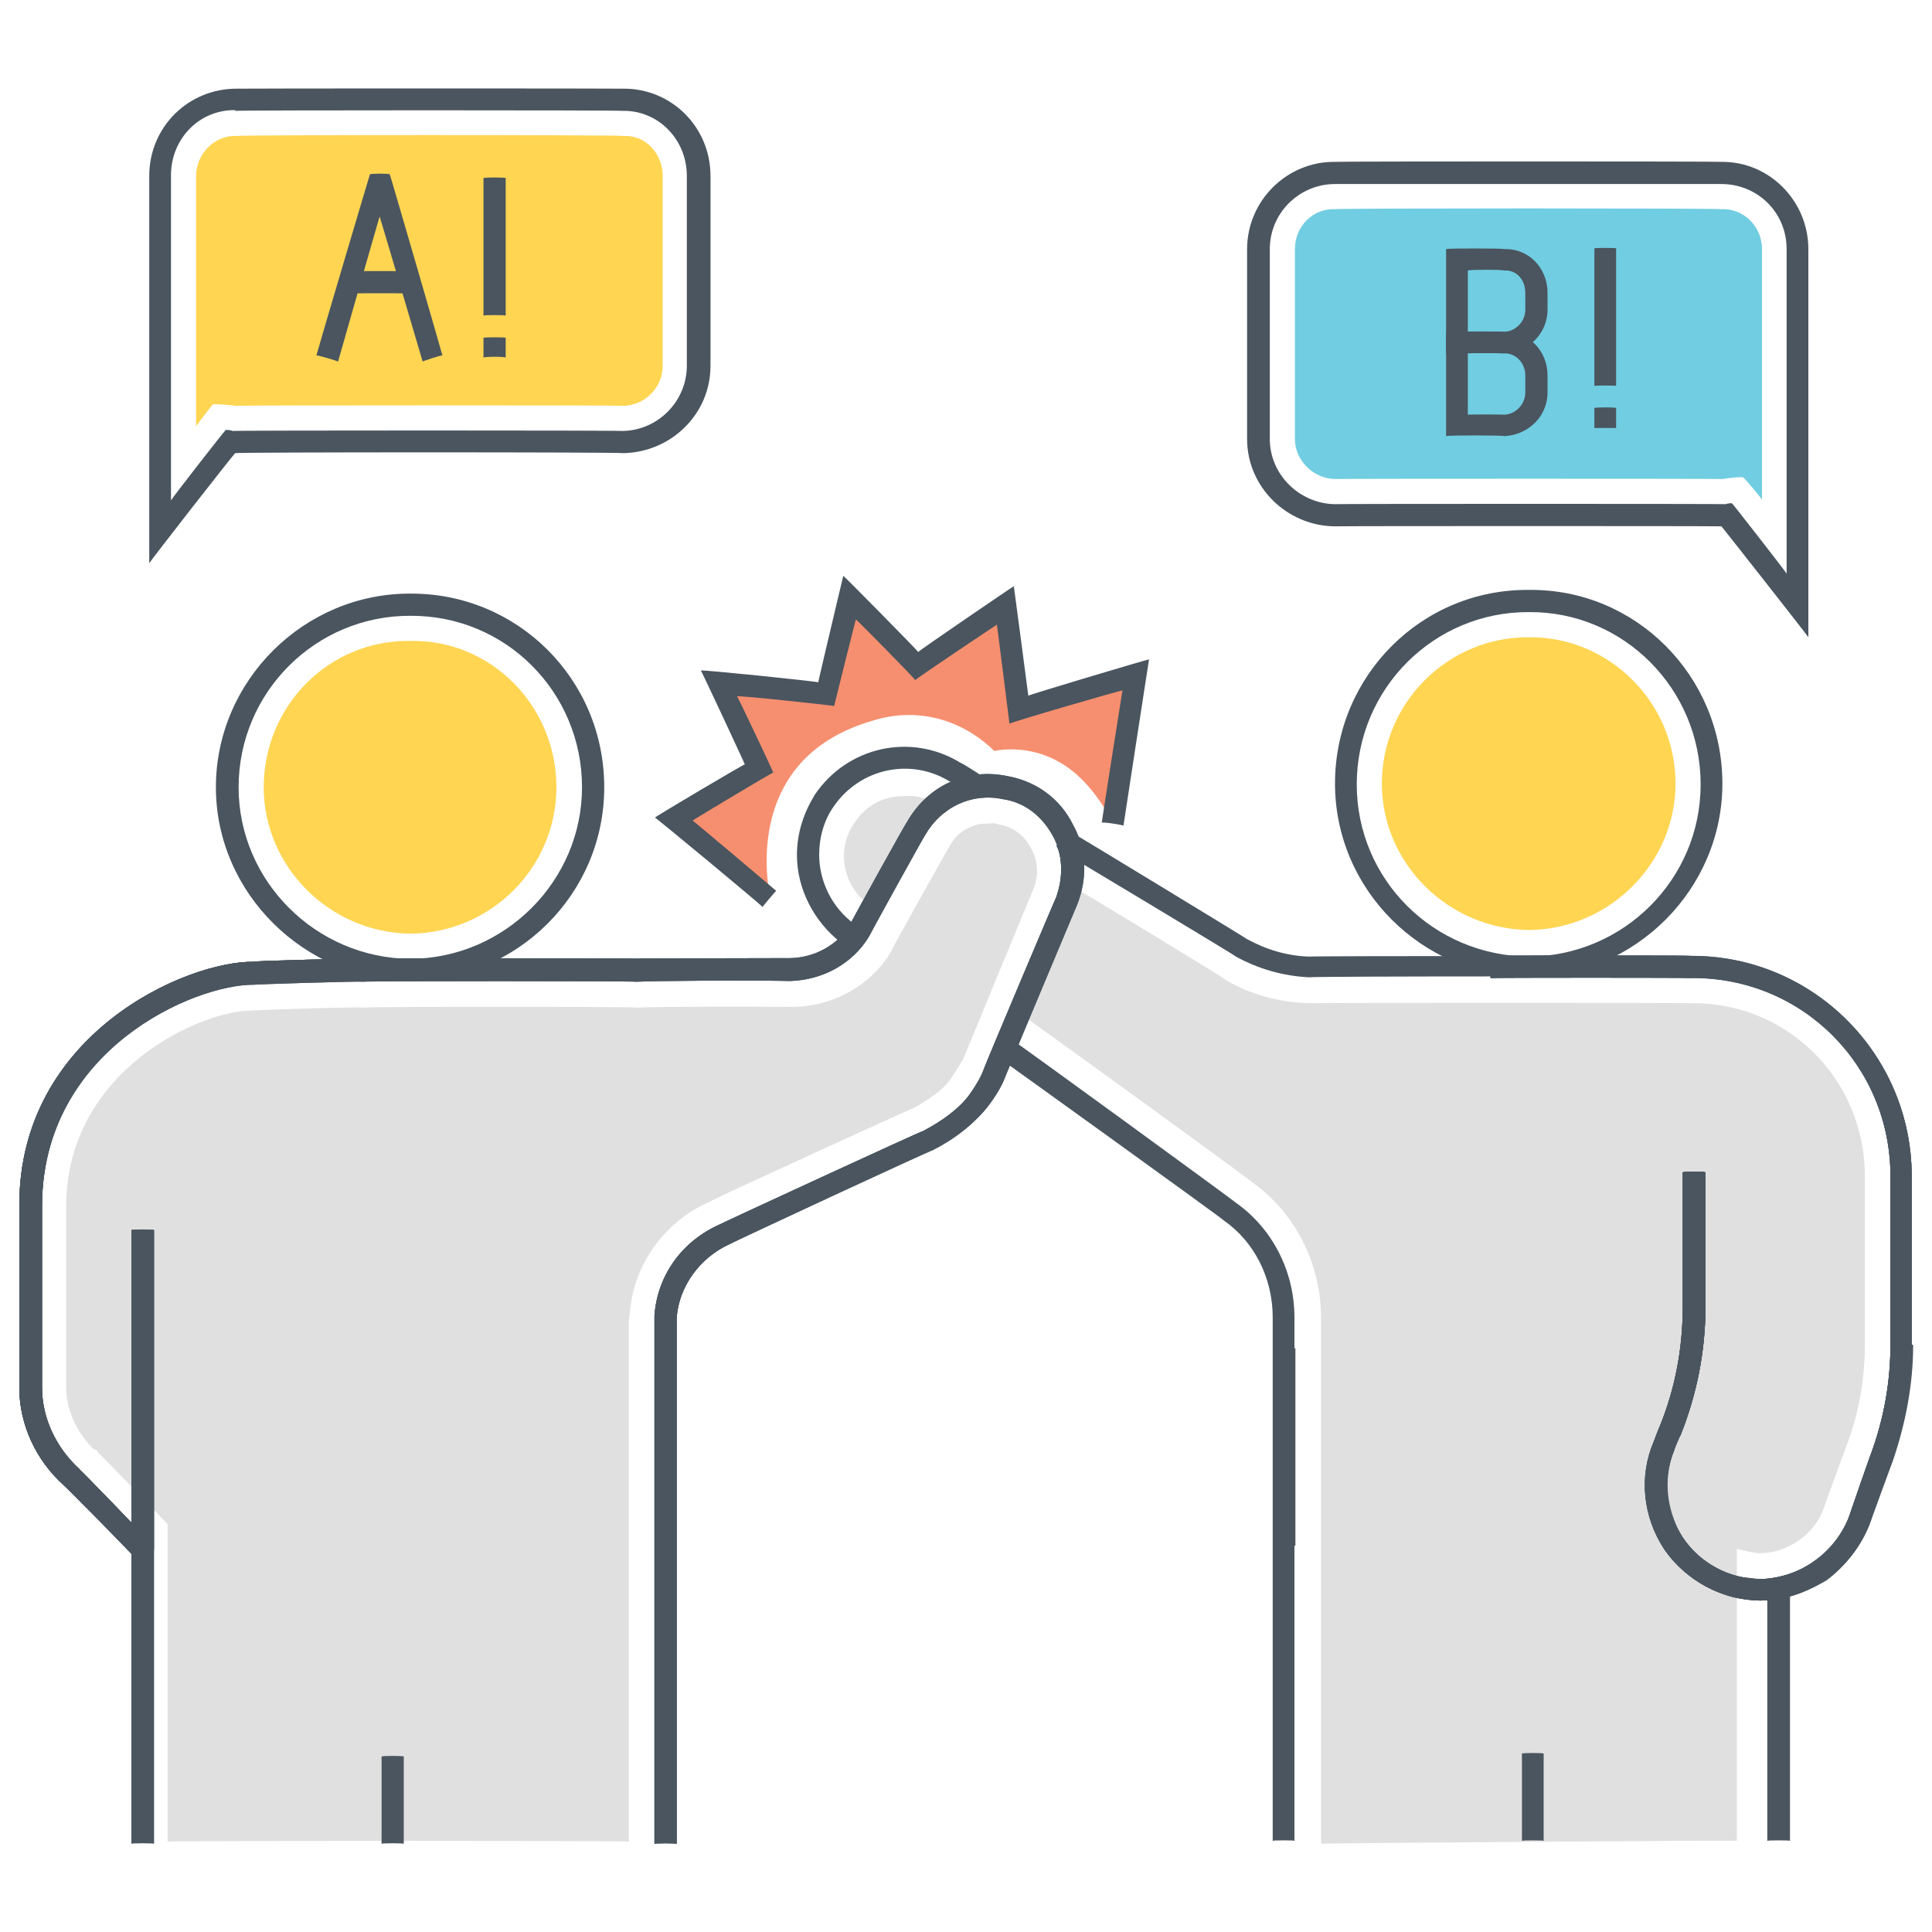
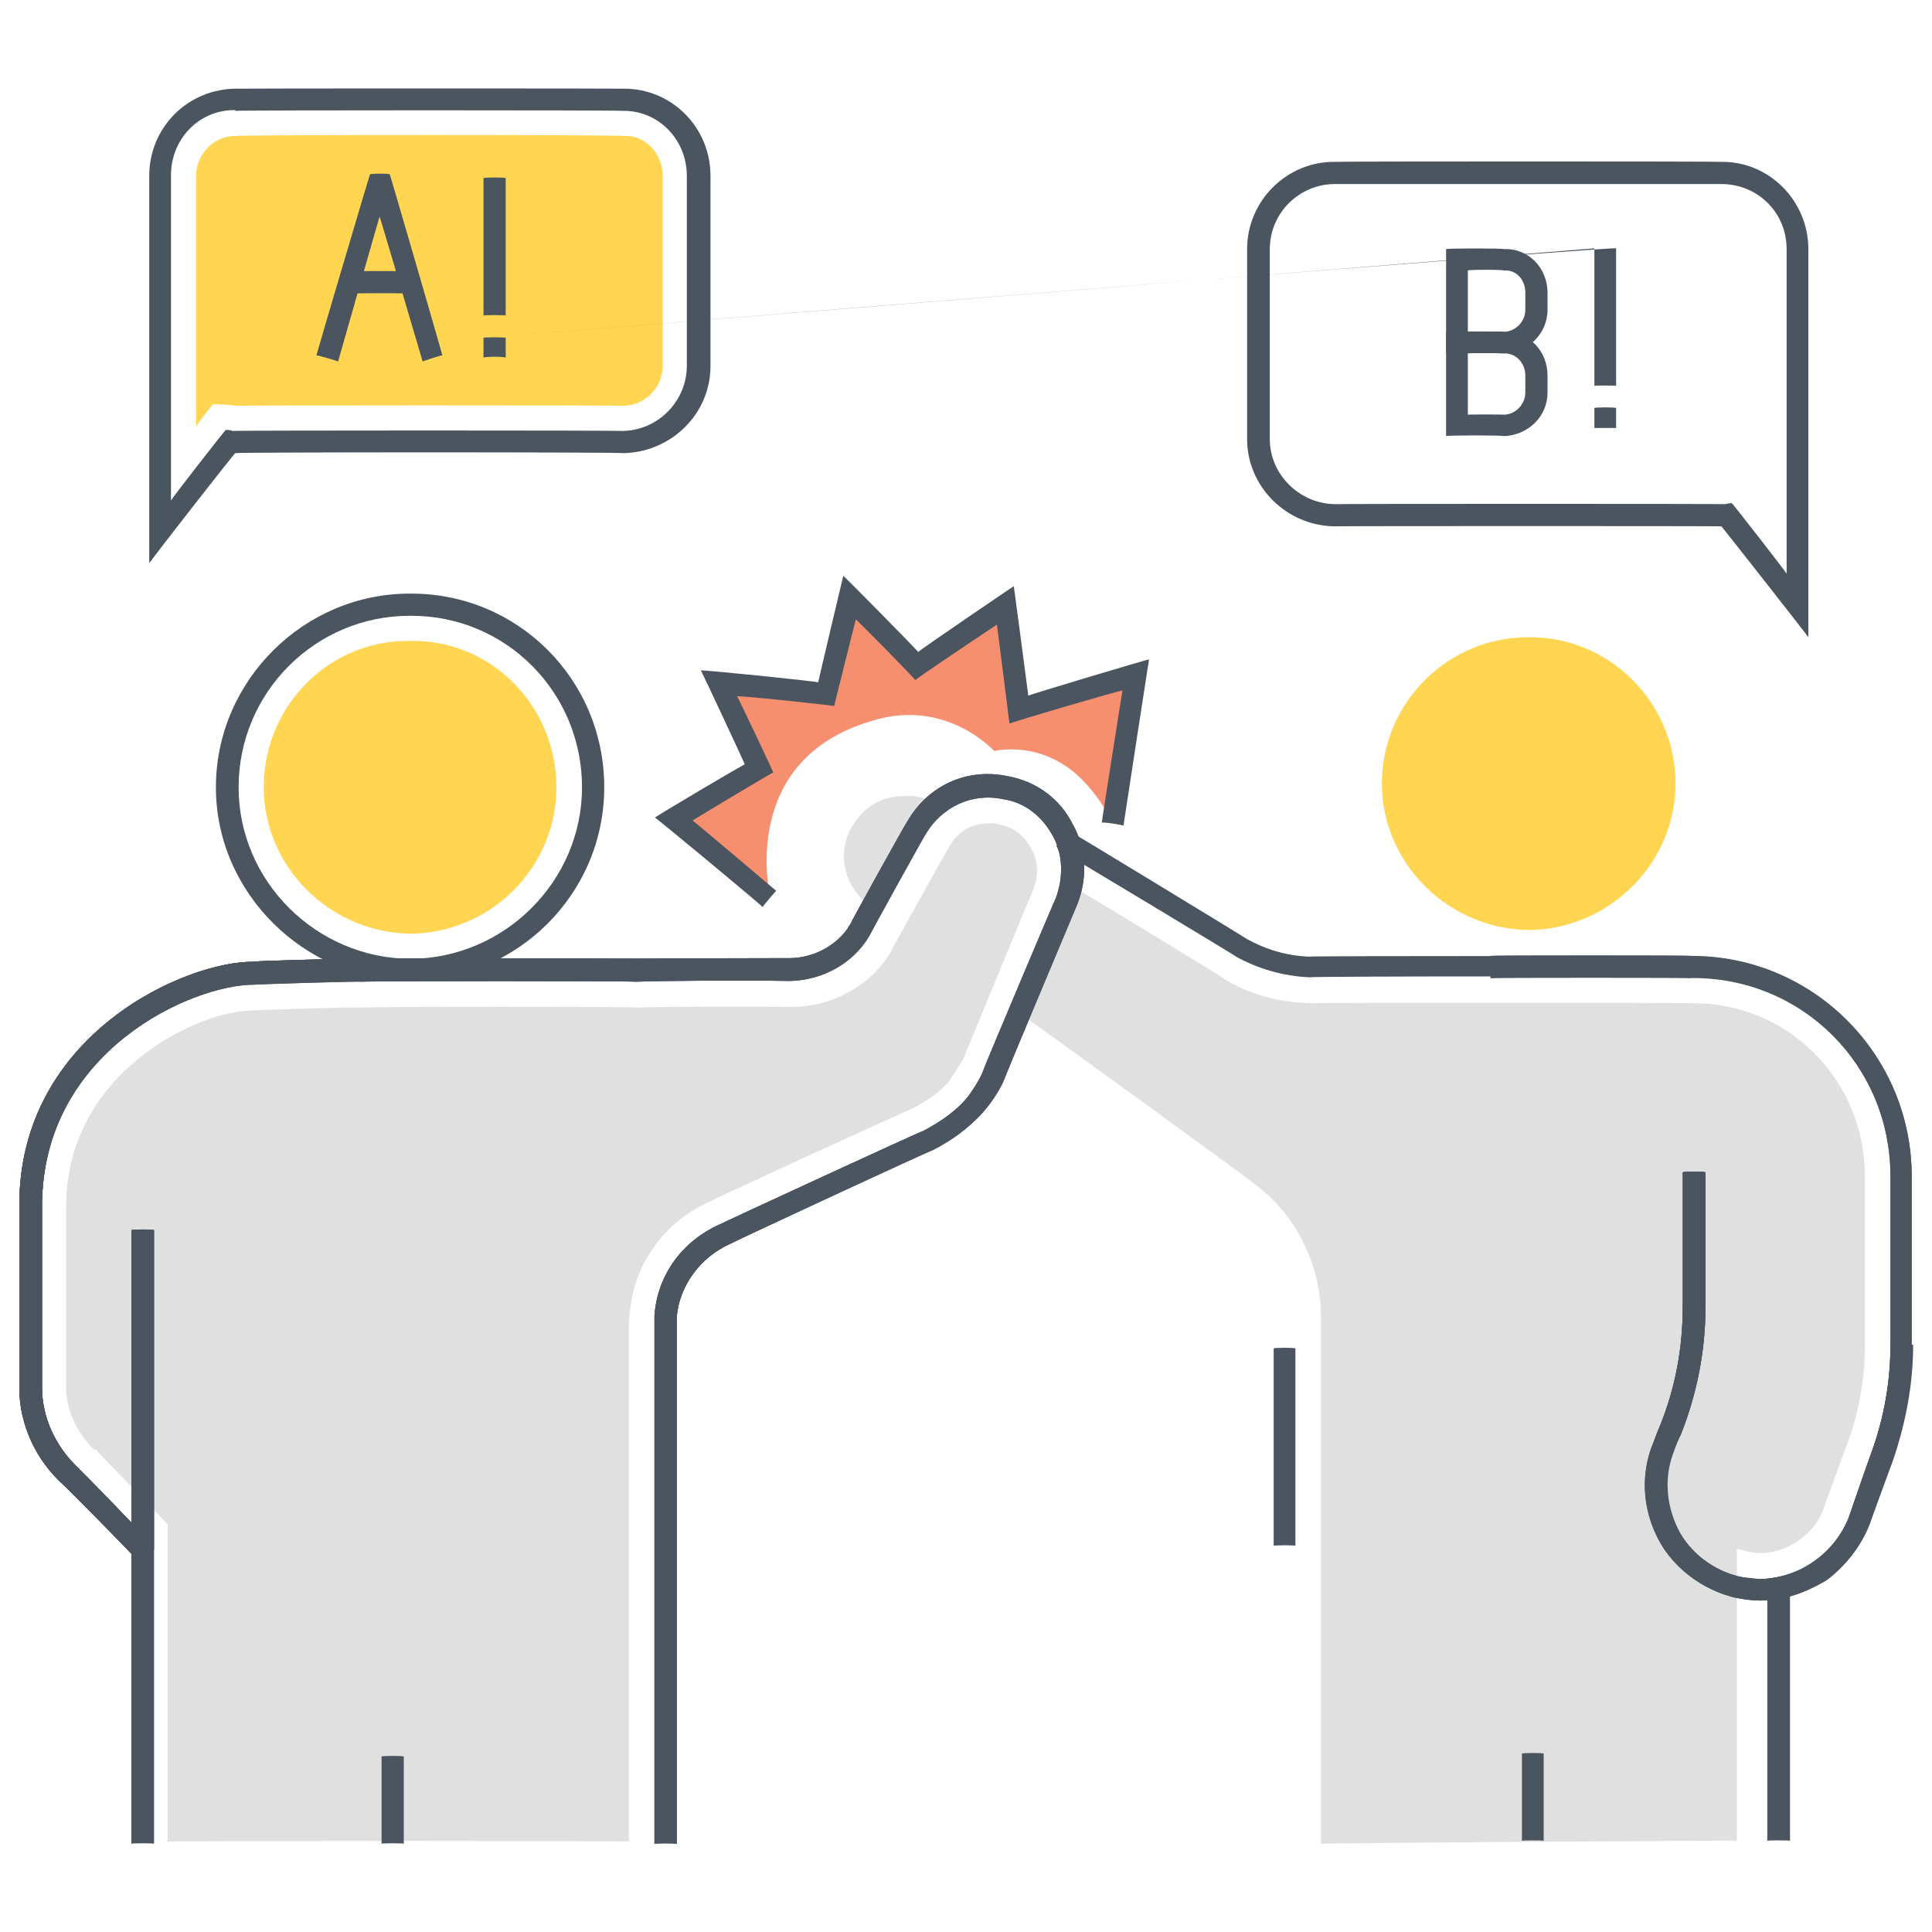
<svg xmlns="http://www.w3.org/2000/svg" version="1.1" width="100%" height="100%" id="svgWorkerArea" viewBox="0 0 400 400" style="background: white;">
  <defs id="defsdoc">
    <pattern id="patternBool" x="0" y="0" width="10" height="10" patternUnits="userSpaceOnUse" patternTransform="rotate(35)">
      <circle cx="5" cy="5" r="4" style="stroke: none;fill: #ff000070;" />
    </pattern>
  </defs>
  <g id="fileImp-380772457" class="cosito">
    <path id="pathImp-799023421" fill="#E0E0E0" class="grouped" d="M193.7 166.526C193.7 166.396 193.9 166.596 193.9 166.679 192.1 167.896 190.9 169.596 189.6 171.73 189.6 171.596 180.6 187.596 180.6 187.802 180.6 187.596 179.9 187.296 179.9 187.343 174.4 183.296 173.1 175.796 176.9 170.352 179.4 166.596 183.1 164.796 187.1 164.842 189.5 164.596 191.6 165.096 193.7 166.526 193.7 166.396 193.7 166.396 193.7 166.526M386.1 243.518C386.1 243.396 386.1 278.396 386.1 278.416 386.1 285.396 384.9 292.396 382.4 299.08 382.4 298.996 377.6 312.096 377.6 312.244 375.8 317.496 370.3 321.496 364.4 321.581 362.6 321.496 360.9 320.996 359.6 320.663 359.6 320.496 359.6 380.996 359.6 381.123 359.6 380.996 273.5 381.596 273.5 381.736 273.5 381.596 273.5 380.796 273.5 380.97 273.5 380.796 273.5 380.996 273.5 381.123 273.5 380.996 273.5 272.596 273.5 272.753 273.5 261.596 268.1 250.996 259.2 244.742 259.2 244.496 211.1 209.596 211.1 209.843 211.1 209.596 220.9 186.596 220.9 186.731 221.4 185.596 221.6 184.396 222 183.516 222 183.396 253.4 202.396 253.4 202.649 258.6 205.896 265 207.596 271.4 207.7 271.4 207.596 350.4 207.596 350.4 207.7 370.1 207.596 386.1 223.496 386.1 243.518 386.1 243.396 386.1 243.396 386.1 243.518" />
-     <path id="pathImp-145768161" fill="#4A555F" class="grouped" d="M316.6 202.343C294.3 202.096 276.4 184.096 276.4 162.24 276.4 139.896 294.4 121.896 316.6 122.137 338.6 121.896 356.6 139.896 356.6 162.24 356.6 184.096 338.6 202.096 316.6 202.343 316.6 202.096 316.6 202.096 316.6 202.343M316.6 126.729C296.9 126.596 280.9 142.596 280.9 162.393 280.9 182.096 296.8 197.896 316.6 198.057 336.1 197.896 352.1 182.096 352.1 162.393 352.1 142.596 336.1 126.596 316.6 126.729 316.6 126.596 316.6 126.596 316.6 126.729" />
    <path id="pathImp-623597438" fill="#FFD552" class="grouped" d="M316.6 192.547C299.9 192.396 286.1 178.796 286.1 162.24 286.1 145.396 299.9 131.796 316.6 131.933 333.1 131.796 346.9 145.396 346.9 162.24 346.9 178.796 333.1 192.396 316.6 192.547 316.6 192.396 316.6 192.396 316.6 192.547" />
    <path id="pathImp-988869819" fill="#4A555F" class="grouped" d="M364.4 331.377C356.6 331.296 349.1 327.296 344.6 320.815 340.1 313.996 339.3 305.596 342.4 298.468 342.4 298.396 343.6 295.296 343.6 295.407 346.9 287.296 348.4 278.996 348.4 270.457 348.4 270.396 348.4 242.496 348.4 242.752 348.4 242.496 353.1 242.496 353.1 242.752 353.1 242.496 353.1 270.396 353.1 270.457 353.1 279.496 351.4 288.496 347.9 297.243 347.9 296.996 346.6 300.096 346.6 300.305 344.1 306.296 344.8 312.896 348.4 318.366 352.1 323.796 357.9 326.796 364.4 326.938 372.6 326.796 379.9 321.496 382.8 314.081 382.8 313.996 387.4 300.796 387.4 300.917 390.1 293.496 391.4 285.996 391.4 278.416 391.4 278.396 391.4 243.396 391.4 243.518 391.4 220.596 373.1 202.396 350.4 202.496 350.4 202.396 308.6 202.396 308.6 202.496 308.6 202.396 308.6 197.796 308.6 197.904 308.6 197.796 350.1 197.796 350.1 197.904 375.3 197.796 395.8 218.296 395.8 243.518 395.8 243.396 395.8 278.396 395.8 278.416 395.8 286.496 394.4 294.496 391.6 302.448 391.6 302.396 386.9 315.496 386.9 315.611 383.4 324.996 374.4 331.296 364.4 331.377 364.4 331.296 364.4 331.296 364.4 331.377" />
-     <path id="pathImp-697388984" fill="#4A555F" class="grouped" d="M364.4 331.377C356.6 331.296 349.1 327.296 344.6 320.815 340.1 313.996 339.3 305.596 342.4 298.468 342.4 298.396 343.6 295.296 343.6 295.407 346.9 287.296 348.4 278.996 348.4 270.457 348.4 270.396 348.4 242.496 348.4 242.752 348.4 242.496 353.1 242.496 353.1 242.752 353.1 242.496 353.1 270.396 353.1 270.457 353.1 279.496 351.4 288.496 347.9 297.243 347.9 296.996 346.6 300.096 346.6 300.305 344.1 306.296 344.8 312.896 348.4 318.366 352.1 323.796 357.9 326.796 364.4 326.938 372.6 326.796 379.9 321.496 382.8 314.081 382.8 313.996 387.4 300.796 387.4 300.917 390.1 293.496 391.4 285.996 391.4 278.416 391.4 278.396 391.4 243.396 391.4 243.518 391.4 220.596 373.1 202.396 350.4 202.496 350.4 202.396 308.6 202.396 308.6 202.496 308.6 202.396 308.6 197.796 308.6 197.904 308.6 197.796 350.1 197.796 350.1 197.904 375.3 197.796 395.8 218.296 395.8 243.518 395.8 243.396 395.8 278.396 395.8 278.416 395.8 286.496 394.4 294.496 391.6 302.448 391.6 302.396 386.9 315.496 386.9 315.611 383.4 324.996 374.4 331.296 364.4 331.377 364.4 331.296 364.4 331.296 364.4 331.377M268.1 381.123C268.1 380.996 263.5 380.996 263.5 381.123 263.5 380.996 263.5 272.596 263.5 272.753 263.5 264.596 259.7 257.096 253.4 252.702 253.4 252.496 206.6 218.796 206.6 218.874 206.6 218.796 209.4 214.996 209.4 215.201 209.4 214.996 255.9 248.896 255.9 249.028 263.5 254.396 268 263.296 268 272.753 268 272.596 268 380.996 268 381.123 268 380.996 268.1 380.996 268.1 381.123M175.6 196.067C175.6 195.896 174.1 194.896 174.1 195.149 168.6 190.896 165 184.096 165 177.087 165 172.396 166.4 168.296 168.7 164.536 175.4 154.596 188.6 151.596 198.9 157.954 198.9 157.796 203.6 160.796 203.6 160.862 203.6 160.796 201.2 164.596 201.2 164.689 201.2 164.596 196.6 161.596 196.6 161.781 188.5 156.796 178 159.096 172.6 166.985 170.6 169.796 169.6 173.396 169.6 176.934 169.6 182.396 172.2 187.896 176.9 191.322 176.9 191.096 178.2 192.096 178.2 192.241 178.2 192.096 175.6 195.896 175.6 196.067 175.6 195.896 175.6 195.896 175.6 196.067" />
    <path id="pathImp-752580709" fill="#4A555F" class="grouped" d="M364.4 331.377C362.6 331.296 360.9 330.996 359.1 330.765 352.3 328.996 346.4 324.496 343.3 318.52 340.1 312.096 339.8 304.896 342.4 298.468 342.4 298.396 343.6 295.296 343.6 295.407 346.9 287.296 348.4 278.996 348.4 270.457 348.4 270.396 348.4 242.496 348.4 242.752 348.4 242.496 353.1 242.496 353.1 242.752 353.1 242.496 353.1 270.396 353.1 270.457 353.1 279.496 351.4 288.496 347.9 297.243 347.9 296.996 346.6 300.096 346.6 300.305 344.6 305.496 344.8 311.096 347.4 316.53 349.9 321.496 354.6 324.996 360.1 326.479 361.4 326.596 363.1 326.796 364.4 326.938 368.4 326.796 372.4 325.496 375.8 323.418 378.9 320.996 381.4 317.896 382.8 314.081 382.8 313.996 387.4 300.796 387.4 300.917 390.1 293.496 391.4 285.996 391.4 278.416 391.4 278.396 391.4 243.396 391.4 243.518 391.4 220.596 373.1 202.096 350.4 202.343 350.4 202.096 271.1 202.096 271.1 202.343 265.7 202.096 260.5 200.596 255.9 198.057 255.9 197.896 219.9 176.296 219.9 176.322 219.9 176.296 222.1 172.396 222.1 172.495 222.1 172.396 258.1 194.296 258.1 194.384 262.1 196.596 266.4 197.896 271 198.057 271 197.896 350.1 197.896 350.1 198.057 375.3 197.896 395.8 218.396 395.8 243.671 395.8 243.496 395.8 278.496 395.8 278.57 395.8 286.496 394.4 294.596 391.6 302.601 391.6 302.496 386.9 315.596 386.9 315.764 385.1 320.296 382.1 324.296 378.1 327.244 374.1 329.596 369.4 331.296 364.4 331.377 364.4 331.296 364.4 331.296 364.4 331.377" />
    <path id="pathImp-757029378" fill="#4A555F" class="grouped" d="M308.6 197.904C308.6 197.796 350.1 197.796 350.1 197.904 350.1 197.796 350.1 202.396 350.1 202.496 350.1 202.396 308.6 202.396 308.6 202.496 308.6 202.396 308.6 197.796 308.6 197.904M364.4 331.377C356.6 331.296 349.1 327.296 344.6 320.815 340.1 313.996 339.3 305.596 342.4 298.468 342.4 298.396 343.6 295.296 343.6 295.407 346.9 287.296 348.4 278.996 348.4 270.457 348.4 270.396 348.4 242.496 348.4 242.752 348.4 242.496 353.1 242.496 353.1 242.752 353.1 242.496 353.1 270.396 353.1 270.457 353.1 279.496 351.4 288.496 347.9 297.243 347.9 296.996 346.6 300.096 346.6 300.305 344.1 306.296 344.8 312.896 348.4 318.366 352.1 323.796 357.9 326.796 364.4 326.938 372.6 326.796 379.9 321.496 382.8 314.081 382.8 313.996 387.4 300.796 387.4 300.917 390.1 293.496 391.4 285.996 391.4 278.416 391.4 278.396 396.1 278.396 396.1 278.416 396.1 286.496 394.6 294.496 391.9 302.448 391.9 302.396 387.1 315.496 387.1 315.611 383.4 324.996 374.4 331.296 364.4 331.377 364.4 331.296 364.4 331.296 364.4 331.377M263.7 279.182C263.7 278.996 268.2 278.996 268.2 279.182 268.2 278.996 268.2 319.896 268.2 320.05 268.2 319.896 263.7 319.896 263.7 320.05 263.7 319.896 263.7 278.996 263.7 279.182" />
    <path id="pathImp-371506138" fill="#4A555F" class="grouped" d="M365.9 329.081C365.9 328.996 370.6 328.996 370.6 329.081 370.6 328.996 370.6 380.996 370.6 381.123 370.6 380.996 365.9 380.996 365.9 381.123 365.9 380.996 365.9 328.996 365.9 329.081M315.1 363.062C315.1 362.896 319.6 362.896 319.6 363.062 319.6 362.896 319.6 380.996 319.6 381.123 319.6 380.996 315.1 380.996 315.1 381.123 315.1 380.996 315.1 362.896 315.1 363.062" />
    <path id="pathImp-108173790" fill="#E0E0E0" class="grouped" d="M130.2 381.123C130.2 380.996 130.2 273.996 130.2 274.131 130.2 273.296 130.2 272.596 130.4 271.988 131.1 261.896 137.5 252.896 147.1 248.722 147.1 248.496 189.1 229.296 189.1 229.436 192.4 227.596 195 225.796 196.7 223.619 197.7 222.096 198.6 220.596 199.4 219.333 199.4 219.296 214 183.896 214 183.975 215.1 181.096 214.9 178.096 213.5 175.71 212.1 172.896 209.6 171.096 206.6 170.659 206.1 170.396 205.4 170.396 204.7 170.506 201.2 170.396 198 172.296 196.4 175.557 196.4 175.396 184.6 196.596 184.6 196.68 184.6 196.596 184.6 196.596 184.6 196.833 180.5 203.896 172.6 208.396 164.1 208.466 154.6 208.396 135 208.396 132.1 208.619 132.1 208.396 75 208.396 75 208.619 75 208.396 52.6 209.096 52.6 209.231 52.6 209.096 52.2 209.096 52.2 209.231 41.7 209.096 13.7 221.596 13.7 249.793 13.7 249.596 13.7 287.096 13.7 287.294 13.7 291.996 16 296.796 19.5 300.152 19.5 299.996 20 300.096 20 300.305 20 300.096 20.2 300.496 20.2 300.611 20.2 300.496 34.7 315.496 34.7 315.611 34.7 315.496 34.7 381.096 34.7 381.276 34.7 381.096 130.2 381.096 130.2 381.276 130.2 381.096 130.2 380.996 130.2 381.123" />
    <path id="pathImp-556390499" fill="#4A555F" class="grouped" d="M27.2 254.691C27.2 254.496 31.9 254.496 31.9 254.691 31.9 254.496 31.9 320.796 31.9 320.815 31.9 320.796 27.2 320.796 27.2 320.815 27.2 320.796 27.2 254.496 27.2 254.691" />
    <path id="pathImp-599104529" fill="#4A555F" class="grouped" d="M27.2 254.691C27.2 254.496 31.9 254.496 31.9 254.691 31.9 254.496 31.9 381.596 31.9 381.736 31.9 381.596 27.2 381.596 27.2 381.736 27.2 381.596 27.2 254.496 27.2 254.691M85 203.108C63 202.896 44.7 184.896 44.7 163.005 44.7 140.896 63 122.796 85 122.902 107.1 122.796 125.1 140.596 125.1 163.005 125.1 185.096 107.1 202.896 85 203.108 85 202.896 85 202.896 85 203.108M85 127.494C65.4 127.396 49.4 143.296 49.4 163.005 49.4 182.396 65.4 198.396 85 198.516 104.5 198.396 120.5 182.396 120.5 163.005 120.5 143.296 104.7 127.396 85 127.494 85 127.396 85 127.396 85 127.494" />
    <path id="pathImp-995554913" fill="#FFD552" class="grouped" d="M85 193.312C68.2 193.096 54.6 179.396 54.6 163.005 54.6 146.096 68.2 132.396 85 132.698 101.6 132.396 115.2 146.096 115.2 163.005 115.2 179.396 101.9 193.096 85 193.312 85 193.096 85 193.096 85 193.312" />
    <path id="pathImp-874729600" fill="#4A555F" class="grouped" d="M27.9 322.346C27.9 322.096 13.2 307.396 13.2 307.499 7.5 302.396 4 294.996 4 287.294 4 287.096 4 249.396 4 249.487 4 213.996 38.7 198.896 52.6 199.129 52.6 198.896 74.9 198.396 74.9 198.516 74.9 198.396 116.6 198.396 116.6 198.516 116.6 198.396 116.6 202.896 116.6 203.108 116.6 202.896 75 202.896 75 203.108 75 202.896 52.6 203.596 52.6 203.721 40.1 203.596 8.7 217.096 8.7 249.64 8.7 249.496 8.7 287.096 8.7 287.294 8.7 293.496 11.5 299.596 16.4 304.132 16.4 303.996 16.5 304.096 16.5 304.285 16.5 304.096 31 319.096 31 319.285 31 319.096 27.9 322.096 27.9 322.346 27.9 322.096 27.9 322.096 27.9 322.346" />
    <path id="pathImp-698914954" fill="#4A555F" class="grouped" d="M140.1 381.736C140.1 381.596 135.5 381.596 135.5 381.736 135.5 381.596 135.5 272.296 135.5 272.447 136.1 264.096 141.2 256.996 149.1 253.467 149.1 253.396 191.1 233.996 191.1 234.181 195.1 232.096 198.5 229.596 200.7 226.68 202 224.796 203.1 222.996 203.7 221.323 203.7 221.096 218.6 185.796 218.6 185.965 220.2 181.596 220.1 176.896 218 173.108 215.7 168.896 212.1 166.096 207.6 165.454 201.2 164.096 194.9 167.096 191.6 172.802 191.6 172.596 179.9 193.796 179.9 193.924 176.6 199.396 170.5 202.896 163.6 203.108 154.2 202.896 134.9 203.096 131.7 203.262 131.7 203.096 75 203.096 75 203.262 75 203.096 52.6 203.796 52.6 203.874 40.1 203.796 8.7 217.396 8.7 249.793 8.7 249.596 8.7 287.096 8.7 287.294 8.7 293.496 11.5 299.596 16.4 304.132 16.4 303.996 16.5 304.096 16.5 304.285 16.5 304.096 31 319.096 31 319.285 31 319.096 27.9 322.296 27.9 322.499 27.9 322.296 13.2 307.396 13.2 307.499 7.5 302.396 4 294.996 4 287.294 4 287.096 4 249.396 4 249.487 4 213.996 38.7 198.896 52.6 199.129 52.6 198.896 74.9 198.396 74.9 198.516 74.9 198.396 131.7 198.396 131.7 198.516 134.6 198.396 154.2 198.396 163.6 198.363 168.7 198.296 173.4 195.596 175.9 191.629 175.9 191.396 187.7 170.096 187.7 170.352 192 162.596 200.2 158.896 208.7 160.709 214.6 161.796 219.5 165.396 222.1 170.659 225 175.796 225.2 181.796 223 187.343 223 187.296 208.2 222.596 208.2 222.701 207.5 224.796 206.1 226.996 204.6 228.976 201.9 232.496 197.9 235.496 193.2 237.854 193.2 237.796 151 257.496 151 257.6 144.9 260.396 140.6 266.296 140.1 272.753 140.1 272.596 140.1 381.596 140.1 381.736 140.1 381.596 140.1 381.596 140.1 381.736" />
    <path id="pathImp-34858989" fill="#4A555F" class="grouped" d="M140.1 381.736C140.1 381.596 135.5 381.596 135.5 381.736 135.5 381.596 135.5 272.296 135.5 272.447 136.1 264.096 141.2 256.996 149.1 253.467 149.1 253.396 191.1 233.996 191.1 234.181 195.1 232.096 198.5 229.596 200.7 226.68 202 224.796 203.1 222.996 203.7 221.323 203.7 221.096 218.6 185.796 218.6 185.965 220.2 181.596 220.1 176.896 218 173.108 215.7 168.896 212.1 166.096 207.6 165.454 201.2 164.096 194.9 167.096 191.6 172.802 191.6 172.596 179.9 193.796 179.9 193.924 176.6 199.396 170.5 202.896 163.6 203.108 154.2 202.896 134.9 203.096 131.7 203.262 131.7 203.096 75 203.096 75 203.262 75 203.096 52.6 203.796 52.6 203.874 40.1 203.796 8.7 217.396 8.7 249.793 8.7 249.596 8.7 287.096 8.7 287.294 8.7 293.496 11.5 299.596 16.4 304.132 16.4 303.996 16.5 304.096 16.5 304.285 16.5 304.096 31 319.096 31 319.285 31 319.096 27.9 322.296 27.9 322.499 27.9 322.296 13.2 307.396 13.2 307.499 7.5 302.396 4 294.996 4 287.294 4 287.096 4 249.396 4 249.487 4 213.996 38.7 198.896 52.6 199.129 52.6 198.896 74.9 198.396 74.9 198.516 74.9 198.396 131.7 198.396 131.7 198.516 134.6 198.396 154.2 198.396 163.6 198.363 168.7 198.296 173.4 195.596 175.9 191.629 175.9 191.396 187.7 170.096 187.7 170.352 192 162.596 200.2 158.896 208.7 160.709 214.6 161.796 219.5 165.396 222.1 170.659 225 175.796 225.2 181.796 223 187.343 223 187.296 208.2 222.596 208.2 222.701 207.5 224.796 206.1 226.996 204.6 228.976 201.9 232.496 197.9 235.496 193.2 237.854 193.2 237.796 151 257.496 151 257.6 144.9 260.396 140.6 266.296 140.1 272.753 140.1 272.596 140.1 381.596 140.1 381.736 140.1 381.596 140.1 381.596 140.1 381.736" />
    <path id="pathImp-795630031" fill="#4A555F" class="grouped" d="M140.1 381.736C140.1 381.596 135.5 381.596 135.5 381.736 135.5 381.596 135.5 272.096 135.5 272.294 136.1 263.996 141.2 256.896 149.1 253.467 149.1 253.396 191.1 233.996 191.1 234.181 195.1 232.096 198.5 229.596 200.7 226.68 202 224.796 203.1 223.296 203.7 221.323 203.7 221.096 218.6 185.796 218.6 185.965 219.1 184.896 219.1 183.896 219.5 183.21 219.6 182.096 219.7 181.096 219.7 180.149 219.7 178.296 219.5 176.596 218.7 175.097 218.7 174.896 223.1 173.396 223.1 173.567 223.9 175.596 224.2 177.596 224.2 180.149 224.2 181.396 224.1 182.596 223.7 183.975 223.5 185.096 223.1 186.296 222.6 187.649 222.6 187.396 208.1 222.896 208.1 223.007 207.1 225.096 205.9 227.396 204.2 229.283 201.6 232.796 197.6 235.896 193.1 238.16 193.1 237.996 151 257.496 151 257.6 144.9 260.396 140.6 266.296 140.1 272.753 140.1 272.596 140.1 381.596 140.1 381.736 140.1 381.596 140.1 381.596 140.1 381.736M27.9 322.346C27.9 322.096 13.2 307.396 13.2 307.499 7.5 302.396 4 294.996 4 287.294 4 287.096 4 249.396 4 249.487 4 213.996 38.7 198.896 52.6 199.129 52.6 198.896 74.9 198.396 74.9 198.516 74.9 198.396 163.6 198.396 163.6 198.516 168.1 198.396 172.5 196.096 175.1 193.006 175.4 192.596 175.6 192.096 175.6 191.935 175.6 191.896 175.9 191.396 175.9 191.629 175.9 191.396 187.6 170.396 187.6 170.506 188.9 168.296 190.6 166.096 192.4 164.842 195.1 162.396 198.5 161.096 202 160.709 202 160.596 202.6 164.896 202.6 165.148 200 165.396 197.4 166.596 195.4 168.363 193.7 169.396 192.6 170.796 191.6 172.648 191.6 172.396 179.6 193.796 179.6 193.924 179.4 194.396 179.1 194.896 178.6 195.608 175.2 200.096 169.7 202.896 163.6 202.955 163.6 202.896 75 202.896 75 202.955 75 202.896 52.6 203.396 52.6 203.568 40.1 203.396 8.7 216.996 8.7 249.487 8.7 249.396 8.7 287.096 8.7 287.294 8.7 293.496 11.5 299.596 16.4 304.132 16.4 303.996 16.5 304.096 16.5 304.285 16.5 304.096 31 319.096 31 319.285 31 319.096 27.9 322.096 27.9 322.346 27.9 322.096 27.9 322.096 27.9 322.346M79 363.674C79 363.496 83.6 363.496 83.6 363.674 83.6 363.496 83.6 381.596 83.6 381.736 83.6 381.596 79 381.596 79 381.736 79 381.596 79 363.496 79 363.674" />
    <path id="pathImp-919691700" fill="#F68F6F" class="grouped" d="M230.5 170.659C230.5 170.596 235.1 139.396 235.1 139.586 235.1 139.396 211.1 146.796 211.1 146.934 211.1 146.796 208.1 125.296 208.1 125.351 208.1 125.296 189.9 137.596 189.9 137.903 189.9 137.596 176 123.596 176 123.668 176 123.596 171.2 143.596 171.2 143.719 171.2 143.596 149 141.396 149 141.423 149 141.396 157.2 158.896 157.2 159.026 157.2 158.896 139.7 169.396 139.7 169.434 139.7 169.396 159.5 185.796 159.5 185.965 159.5 185.796 152.5 157.396 180.6 149.23 189.9 146.296 199.1 148.896 205.9 155.505 205.9 155.396 212.9 153.896 219.6 157.954 226.5 161.896 230.5 170.596 230.5 170.659 230.5 170.596 230.5 170.596 230.5 170.659" />
    <path id="pathImp-812560551" fill="#4A555F" class="grouped" d="M157.9 187.802C157.9 187.596 135.6 169.096 135.6 169.281 135.6 169.096 154.2 158.096 154.2 158.26 154.2 158.096 145.1 138.596 145.1 138.821 145.1 138.596 169.4 141.096 169.4 141.27 169.4 141.096 174.6 119.096 174.6 119.229 174.6 119.096 190.1 134.796 190.1 134.994 190.1 134.796 209.9 121.296 209.9 121.371 209.9 121.296 212.9 143.896 212.9 144.025 212.9 143.896 237.9 136.396 237.9 136.525 237.9 136.396 232.6 170.796 232.6 170.965 232.6 170.796 228.1 170.096 228.1 170.352 228.1 170.096 232.4 142.796 232.4 142.954 232.4 142.796 209 149.596 209 149.842 209 149.596 206.4 129.296 206.4 129.331 206.4 129.296 189.5 140.596 189.5 140.811 189.5 140.596 177.2 128.096 177.2 128.26 177.2 128.096 172.7 146.096 172.7 146.168 172.7 146.096 152.6 143.896 152.6 144.178 152.6 143.896 160.1 159.796 160.1 159.944 160.1 159.796 143.4 169.796 143.4 169.893 143.4 169.796 160.7 184.396 160.7 184.435 160.7 184.396 157.9 187.596 157.9 187.802M30.9 116.627C30.9 116.396 30.9 36.296 30.9 36.42 30.9 26.296 39 18.296 49.1 18.359 49.1 18.296 129.1 18.296 129.1 18.359 139 18.296 147.1 26.296 147.1 36.42 147.1 36.296 147.1 75.596 147.1 75.758 147.1 85.696 139 93.596 129.1 93.82 129.1 93.596 48.7 93.596 48.7 93.82 48.7 93.596 30.9 116.396 30.9 116.627 30.9 116.396 30.9 116.396 30.9 116.627M48.7 22.798C41.2 22.696 35.4 28.796 35.4 36.267 35.4 36.096 35.4 103.396 35.4 103.616 35.4 103.396 46.7 88.896 46.7 89.075 46.7 88.896 48.1 89.096 48.1 89.228 48.1 89.096 128.9 89.096 128.9 89.228 136.4 89.096 142.2 82.896 142.2 75.758 142.2 75.596 142.2 36.296 142.2 36.42 142.2 28.796 136.2 22.796 128.9 22.951 128.9 22.796 48.7 22.796 48.7 22.951 48.7 22.796 48.7 22.696 48.7 22.798" />
    <path id="pathImp-651194765" fill="#FFD552" class="grouped" d="M40.6 36.42C40.6 31.796 44.5 27.896 49.1 28.155 49.1 27.896 129.1 27.896 129.1 28.155 133.6 27.896 137.2 31.796 137.2 36.42 137.2 36.296 137.2 75.596 137.2 75.758 137.2 80.196 133.6 83.896 129.1 84.024 129.1 83.896 48.7 83.896 48.7 84.024 48.6 83.896 44.1 83.596 44.1 83.718 44.1 83.596 40.6 88.096 40.6 88.309 40.6 88.096 40.6 36.296 40.6 36.42 40.6 36.296 40.6 36.296 40.6 36.42" />
    <path id="pathImp-584309922" fill="#4A555F" class="grouped" d="M374.4 131.933C374.4 131.796 356.4 108.896 356.4 108.973 356.4 108.896 276.4 108.896 276.4 108.973 266.4 108.896 258.2 100.796 258.2 90.912 258.2 90.596 258.2 51.396 258.2 51.574 258.2 41.596 266.4 33.396 276.4 33.512 276.4 33.396 356.4 33.396 356.4 33.512 366.3 33.396 374.4 41.596 374.4 51.574 374.4 51.396 374.4 131.796 374.4 131.933 374.4 131.796 374.4 131.796 374.4 131.933M358.6 104.228C358.6 104.096 369.9 118.596 369.9 118.769 369.9 118.596 369.9 51.396 369.9 51.574 369.9 43.896 363.8 38.096 356.4 38.104 356.4 38.096 276.4 38.096 276.4 38.104 269 38.096 262.9 44.096 262.9 51.574 262.9 51.396 262.9 90.596 262.9 90.912 262.9 98.296 269.1 104.296 276.4 104.381 276.4 104.296 357.3 104.296 357.3 104.381 357.3 104.296 358.6 104.096 358.6 104.228 358.6 104.096 358.6 104.096 358.6 104.228" />
-     <path id="pathImp-459173116" fill="#71CDE1" class="grouped" d="M360.9 98.871C360.9 98.596 356.8 99.096 356.8 99.177 356.8 99.096 276.4 99.096 276.4 99.177 271.9 99.096 268.1 95.296 268.1 90.912 268.1 90.596 268.1 51.396 268.1 51.574 268.1 46.796 271.9 43.096 276.4 43.308 276.4 43.096 356.4 43.096 356.4 43.308 360.9 43.096 364.8 46.796 364.8 51.574 364.8 51.396 364.8 103.296 364.8 103.463 364.8 103.296 360.9 98.596 360.9 98.871 360.9 98.596 360.9 98.596 360.9 98.871" />
    <path id="pathImp-156943176" fill="#4A555F" class="grouped" d="M70 74.84C70 74.796 65.5 73.396 65.5 73.615 65.5 73.396 76.6 35.896 76.6 36.114 76.6 35.896 80.7 35.896 80.7 36.114 80.7 35.896 91.6 73.396 91.6 73.615 91.6 73.396 87.5 74.796 87.5 74.84 87.5 74.796 78.6 44.696 78.6 44.839 78.6 44.696 70 74.796 70 74.84" />
-     <path id="pathImp-87764179" fill="#4A555F" class="grouped" d="M72.9 56.166C72.9 56.096 84.4 56.096 84.4 56.166 84.4 56.096 84.4 60.696 84.4 60.758 84.4 60.696 72.9 60.696 72.9 60.758 72.9 60.696 72.9 56.096 72.9 56.166M100.1 36.88C100.1 36.696 104.7 36.696 104.7 36.88 104.7 36.696 104.7 65.196 104.7 65.35 104.7 65.196 100.1 65.196 100.1 65.35 100.1 65.196 100.1 36.696 100.1 36.88M100.1 69.942C100.1 69.796 104.7 69.796 104.7 69.942 104.7 69.796 104.7 73.796 104.7 74.074 104.7 73.796 100.1 73.796 100.1 74.074 100.1 73.796 100.1 69.796 100.1 69.942M330.1 51.421C330.1 51.296 334.6 51.296 334.6 51.421 334.6 51.296 334.6 79.796 334.6 79.891 334.6 79.796 330.1 79.796 330.1 79.891 330.1 79.796 330.1 51.296 330.1 51.421M330.1 84.483C330.1 84.296 334.6 84.296 334.6 84.483 334.6 84.296 334.6 88.596 334.6 88.616 334.6 88.596 330.1 88.596 330.1 88.616 330.1 88.596 330.1 84.296 330.1 84.483" />
+     <path id="pathImp-87764179" fill="#4A555F" class="grouped" d="M72.9 56.166C72.9 56.096 84.4 56.096 84.4 56.166 84.4 56.096 84.4 60.696 84.4 60.758 84.4 60.696 72.9 60.696 72.9 60.758 72.9 60.696 72.9 56.096 72.9 56.166M100.1 36.88C100.1 36.696 104.7 36.696 104.7 36.88 104.7 36.696 104.7 65.196 104.7 65.35 104.7 65.196 100.1 65.196 100.1 65.35 100.1 65.196 100.1 36.696 100.1 36.88M100.1 69.942C100.1 69.796 104.7 69.796 104.7 69.942 104.7 69.796 104.7 73.796 104.7 74.074 104.7 73.796 100.1 73.796 100.1 74.074 100.1 73.796 100.1 69.796 100.1 69.942C330.1 51.296 334.6 51.296 334.6 51.421 334.6 51.296 334.6 79.796 334.6 79.891 334.6 79.796 330.1 79.796 330.1 79.891 330.1 79.796 330.1 51.296 330.1 51.421M330.1 84.483C330.1 84.296 334.6 84.296 334.6 84.483 334.6 84.296 334.6 88.596 334.6 88.616 334.6 88.596 330.1 88.596 330.1 88.616 330.1 88.596 330.1 84.296 330.1 84.483" />
    <path id="pathImp-381026792" fill="#4A555F" class="grouped" d="M311.4 73.156C311.4 73.096 299.4 73.096 299.4 73.156 299.4 73.096 299.4 51.396 299.4 51.574 299.4 51.396 311.4 51.396 311.4 51.574 316.6 51.396 320.4 55.596 320.4 60.605 320.4 60.396 320.4 63.896 320.4 64.125 320.4 69.096 316.3 73.096 311.4 73.156 311.4 73.096 311.4 73.096 311.4 73.156M303.9 68.717C303.9 68.596 311.4 68.596 311.4 68.717 313.8 68.596 315.8 66.596 315.8 64.125 315.8 63.896 315.8 60.396 315.8 60.605 315.8 57.896 313.9 55.796 311.4 56.013 311.4 55.796 303.9 55.796 303.9 56.013 303.9 55.796 303.9 68.596 303.9 68.717 303.9 68.596 303.9 68.596 303.9 68.717" />
    <path id="pathImp-510210158" fill="#4A555F" class="grouped" d="M311.4 90.299C311.4 90.096 299.4 90.096 299.4 90.299 299.4 90.096 299.4 68.596 299.4 68.717 299.4 68.596 311.4 68.596 311.4 68.717 316.6 68.596 320.4 72.696 320.4 77.748 320.4 77.696 320.4 81.196 320.4 81.269 320.4 86.296 316.3 90.096 311.4 90.299 311.4 90.096 311.4 90.096 311.4 90.299M303.9 85.86C303.9 85.796 311.4 85.796 311.4 85.86 313.8 85.796 315.8 83.696 315.8 81.269 315.8 81.196 315.8 77.696 315.8 77.748 315.8 75.196 313.9 73.096 311.4 73.156 311.4 73.096 303.9 73.096 303.9 73.156 303.9 73.096 303.9 85.796 303.9 85.86 303.9 85.796 303.9 85.796 303.9 85.86" />
  </g>
</svg>